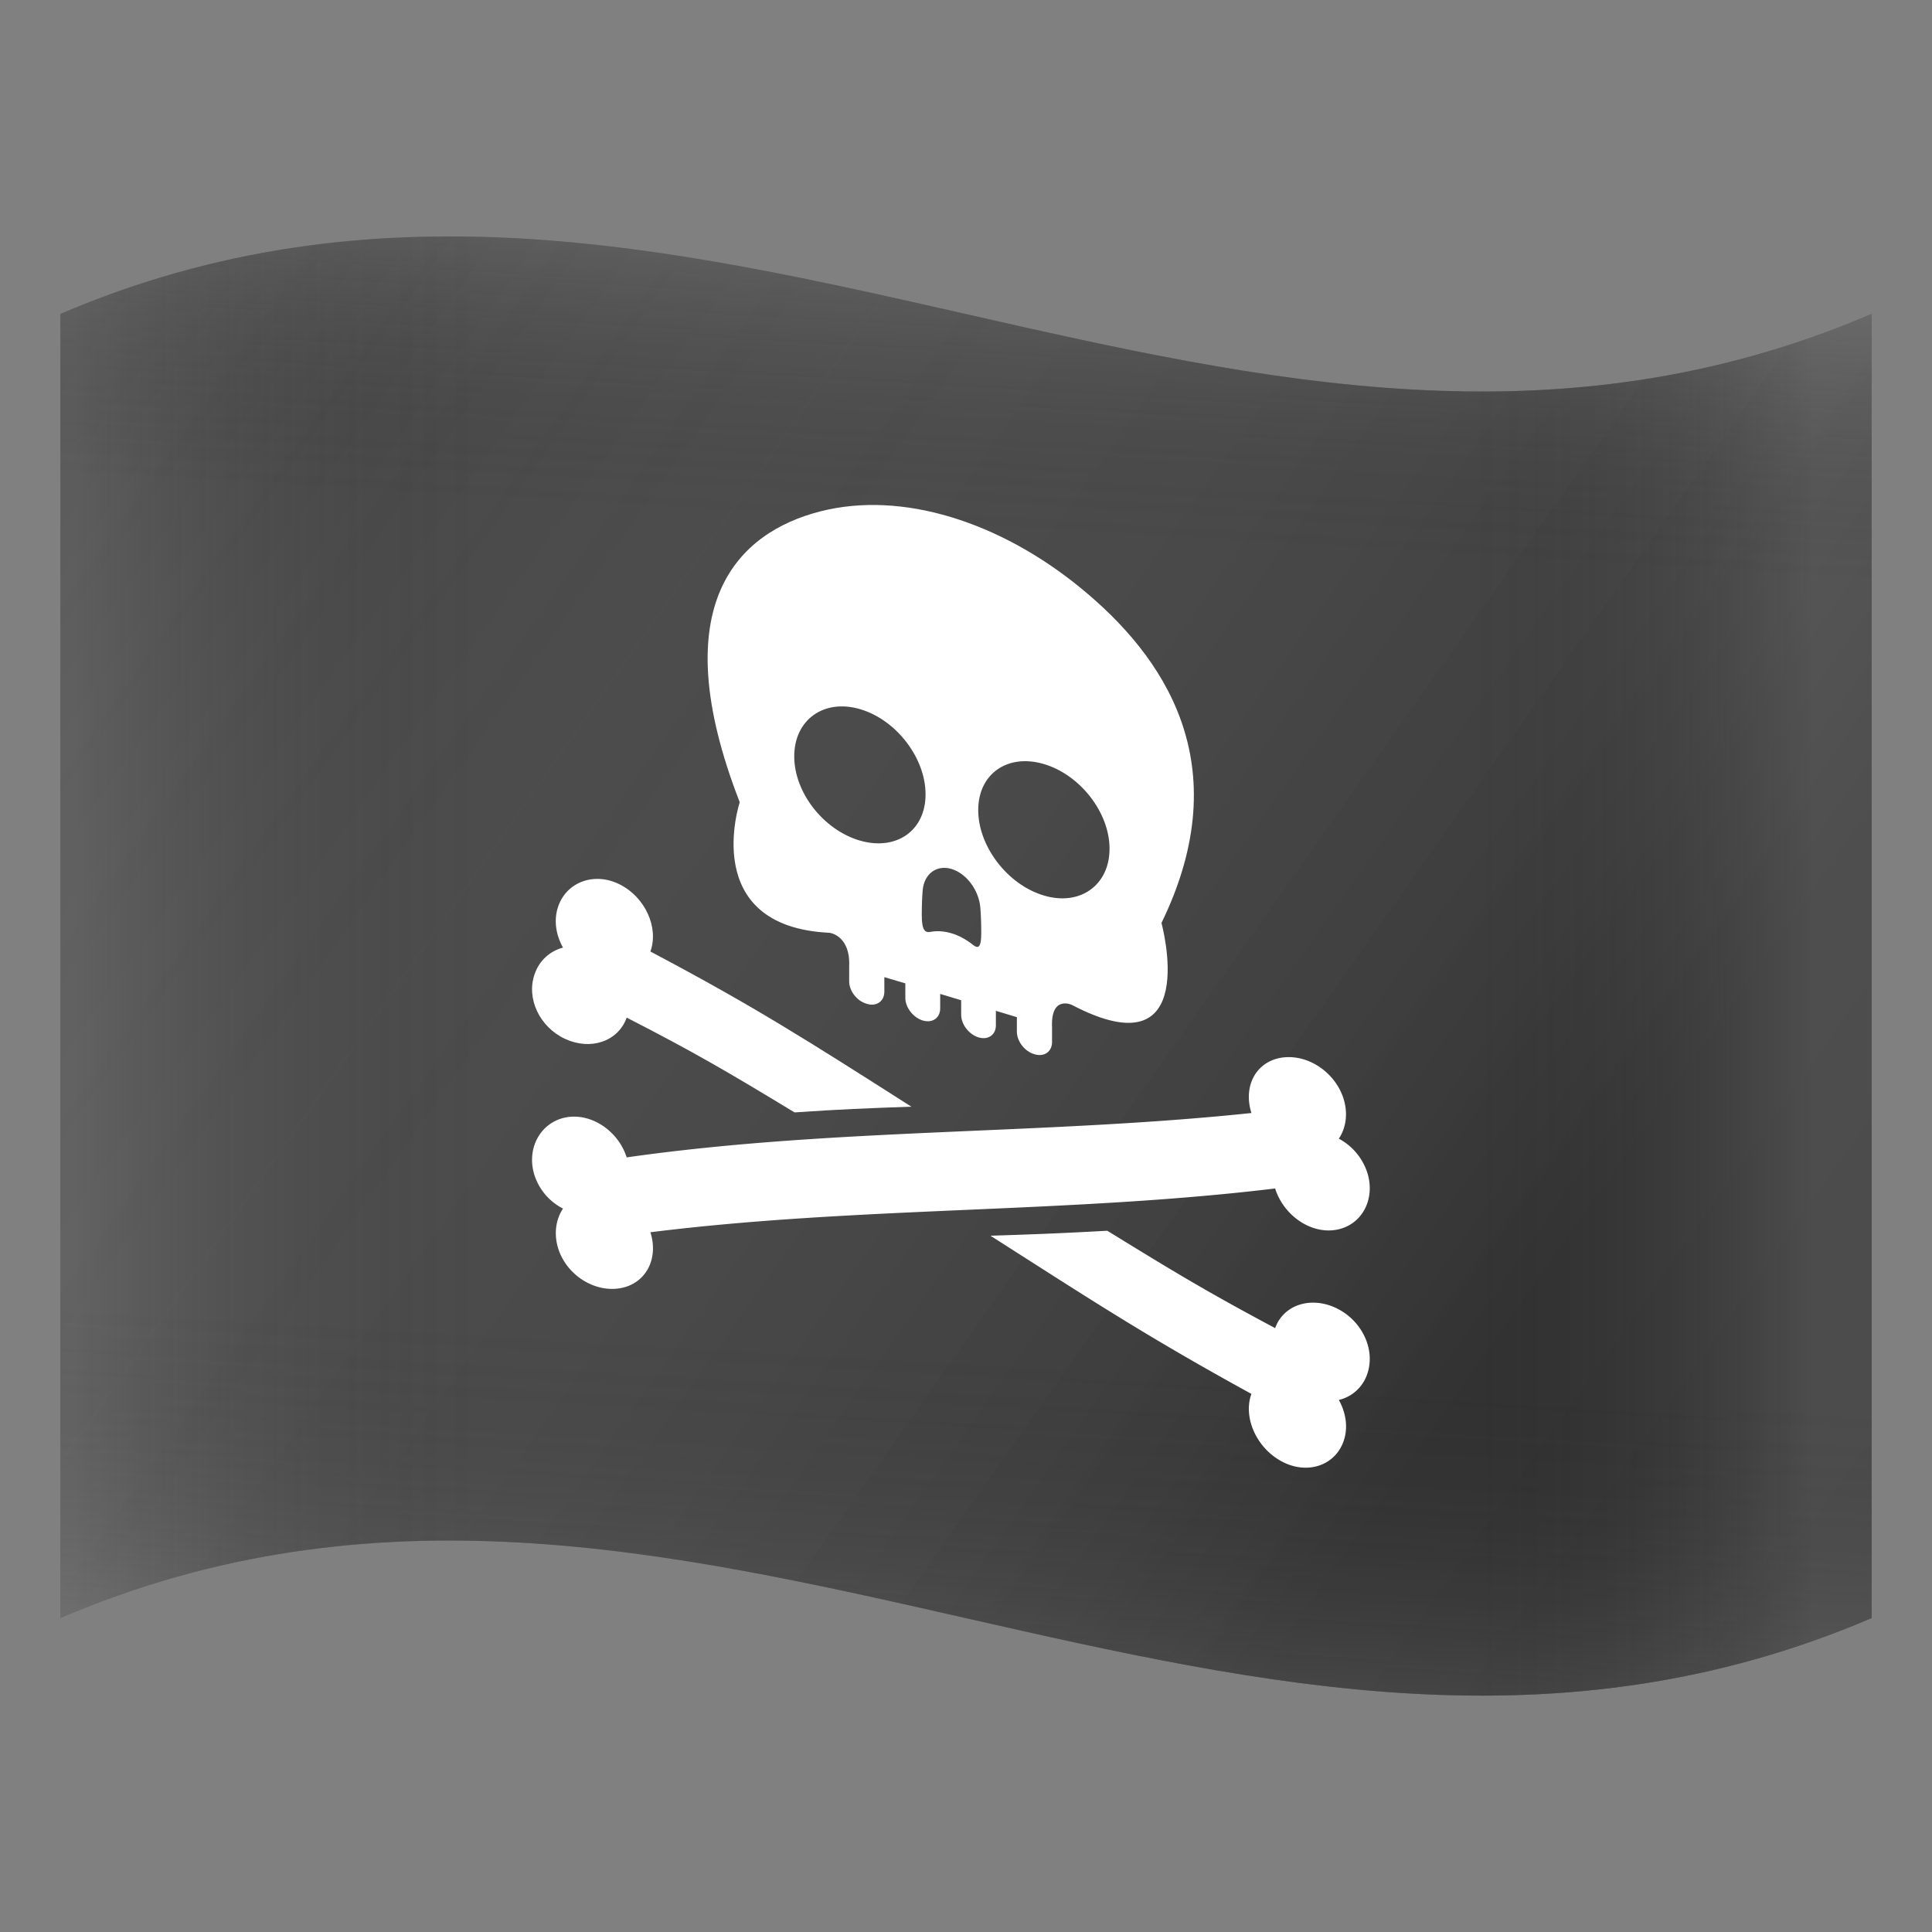
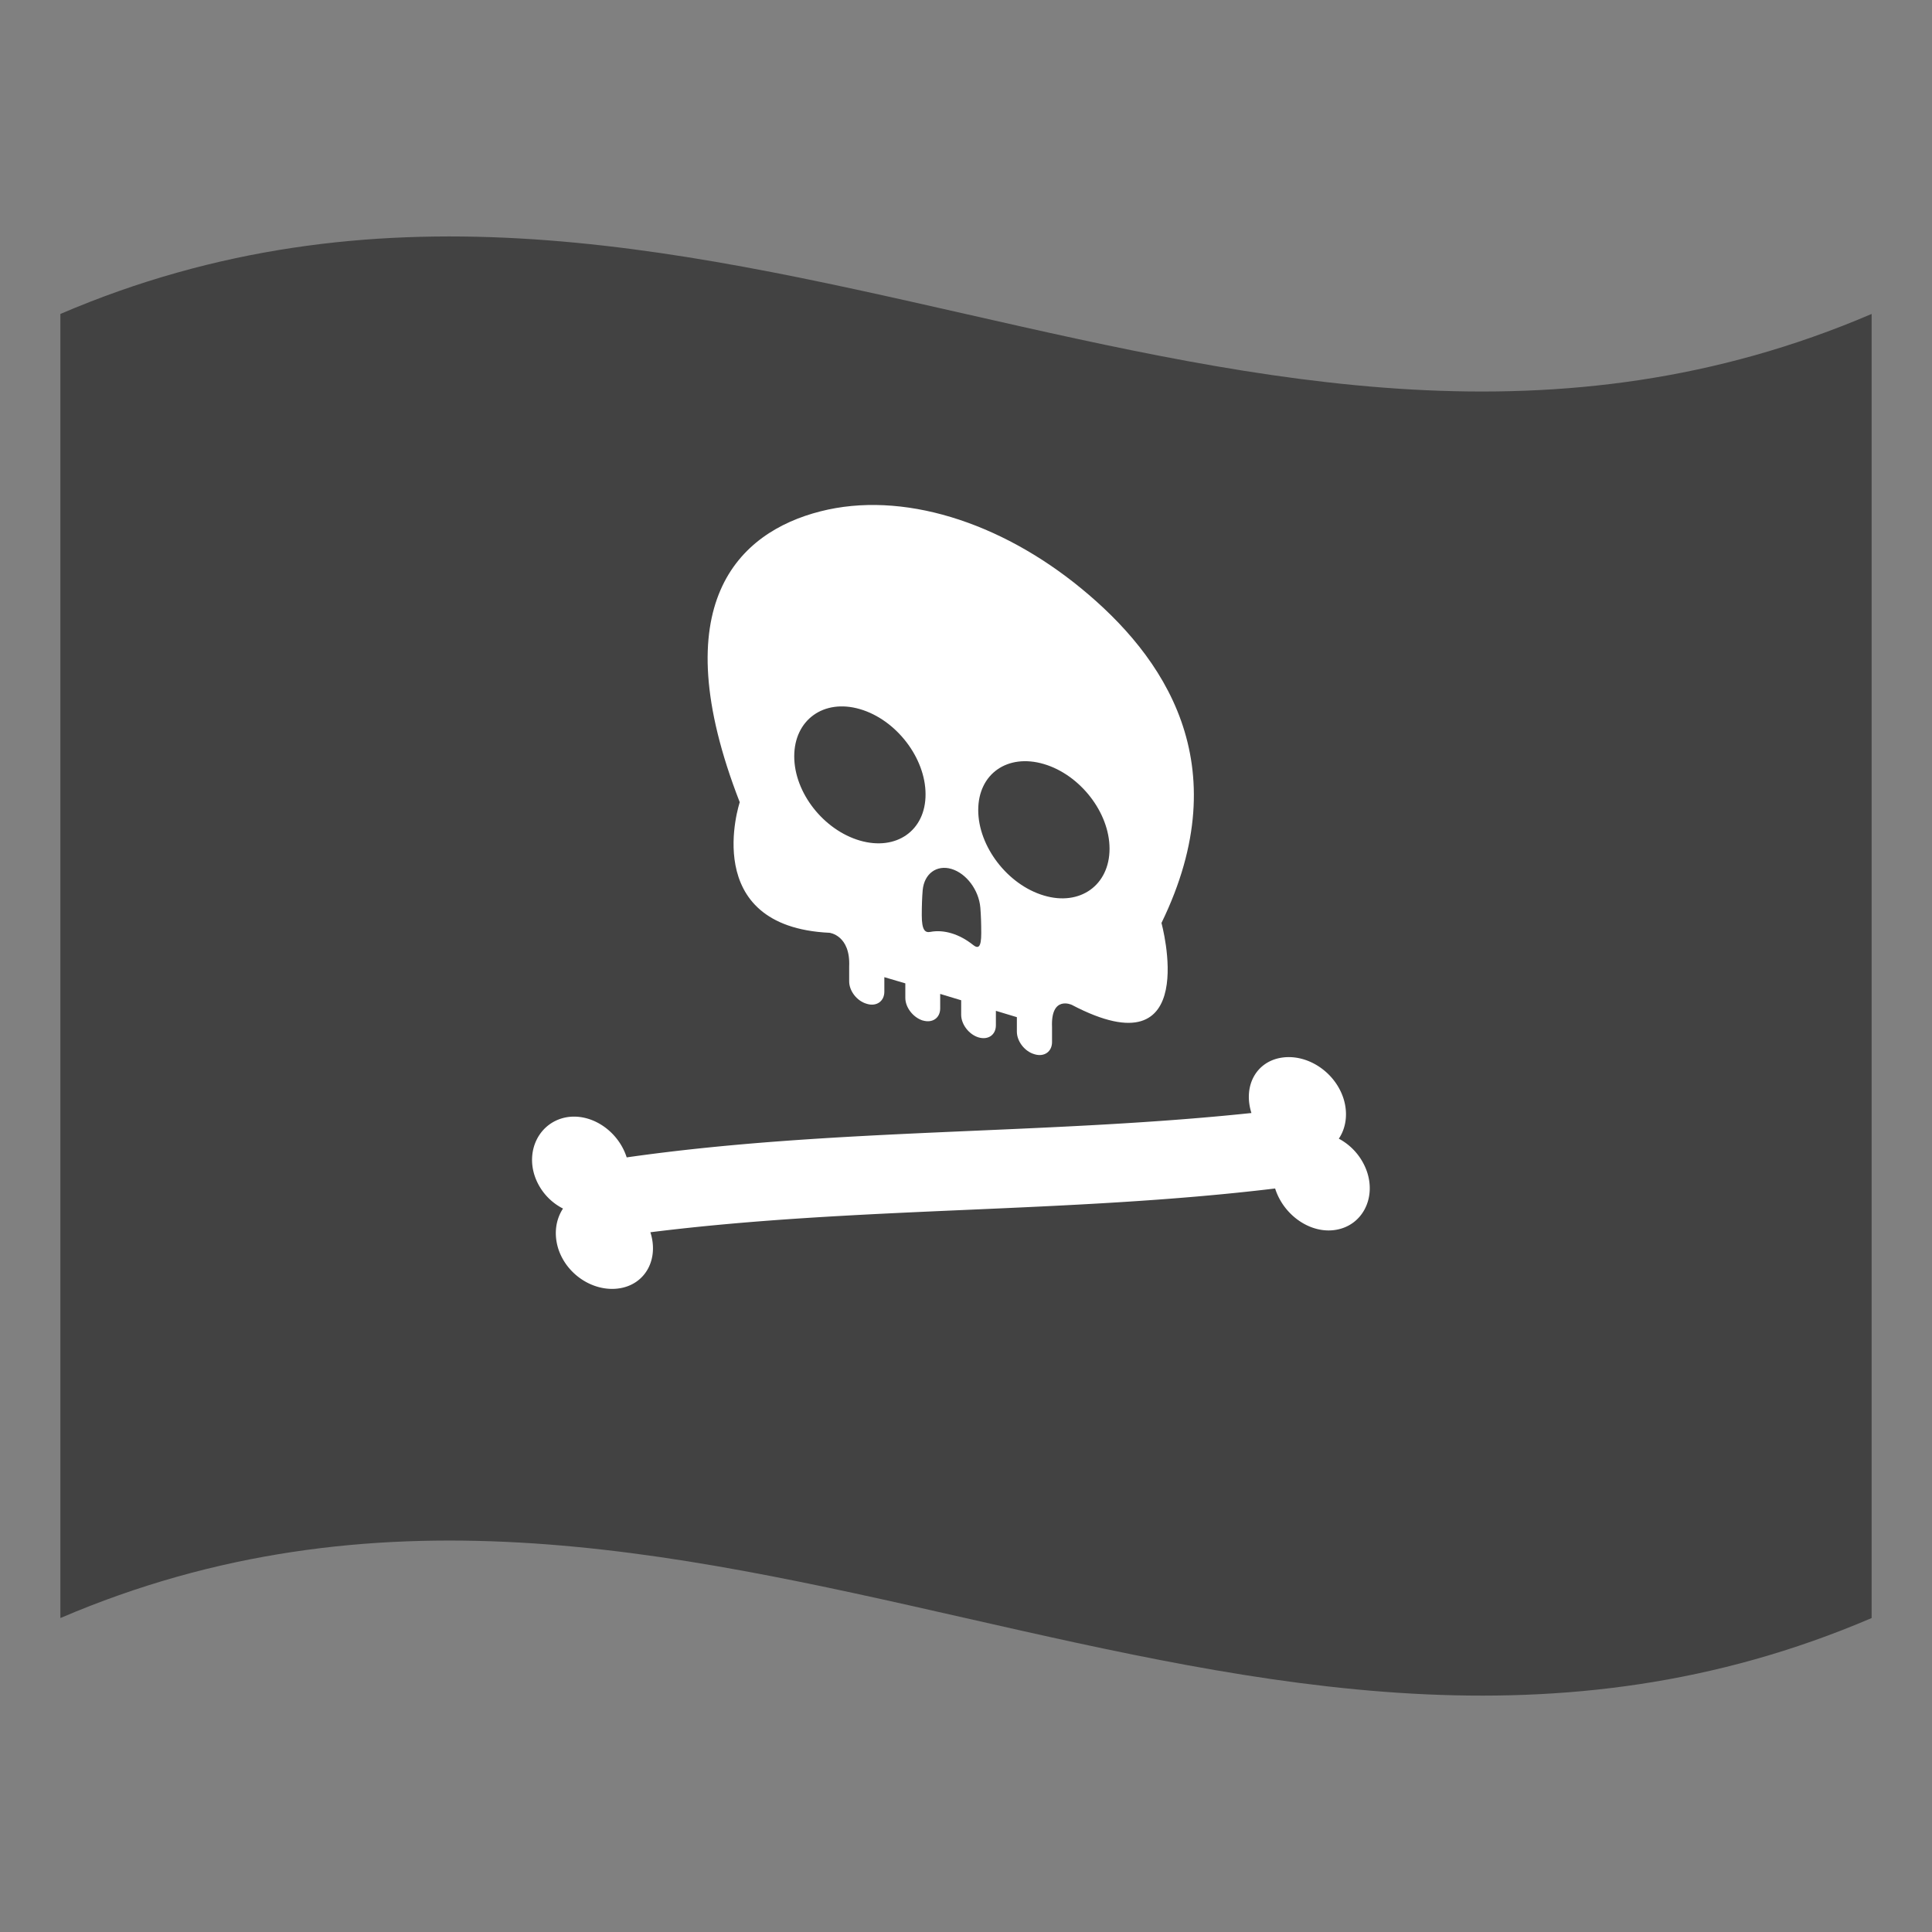
<svg xmlns="http://www.w3.org/2000/svg" width="800px" height="800px" viewBox="0 0 128 128" aria-hidden="true" role="img" class="iconify iconify--noto" preserveAspectRatio="xMidYMid meet">
  <rect x="0" y="0" width="128" height="128" fill="#808080" stroke="none" />
  <path d="M124 107.2c-41.55 17.8-78.49-17.79-120 0V20.8c41.51-17.79 78.45 17.8 120 0v86.4z" fill="#424242">

</path>
  <linearGradient id="IconifyId17ecdb2904d178eab19641" gradientUnits="userSpaceOnUse" x1="5.371" y1="105.342" x2="122.371" y2="22.841" gradientTransform="matrix(1 0 0 -1 0 128)">
    <stop offset="0" stop-color="#ffffff" stop-opacity="0">

</stop>
    <stop offset=".801" stop-color="#090909" stop-opacity=".915">

</stop>
    <stop offset="1">

</stop>
  </linearGradient>
-   <path d="M124 107.2c-41.55 17.8-78.49-17.79-120 0V20.8c41.51-17.79 78.45 17.8 120 0v86.4z" opacity=".3" fill="url(#IconifyId17ecdb2904d178eab19641)">
- 
- </path>
  <linearGradient id="IconifyId17ecdb2904d178eab19642" gradientUnits="userSpaceOnUse" x1="4.821" y1="64.002" x2="120.172" y2="64.002">
    <stop offset=".001" stop-color="#bfbebe">

</stop>
    <stop offset=".234" stop-color="#212121" stop-opacity="0">

</stop>
    <stop offset=".803" stop-color="#212121" stop-opacity="0">

</stop>
    <stop offset="1" stop-color="#bfbebe">

</stop>
  </linearGradient>
-   <path d="M124 107.2c-41.55 17.8-78.49-17.79-120 0V20.8c41.51-17.79 78.45 17.8 120 0v86.4z" opacity=".2" fill="url(#IconifyId17ecdb2904d178eab19642)">
- 
- </path>
  <linearGradient id="IconifyId17ecdb2904d178eab19643" gradientUnits="userSpaceOnUse" x1="66.837" y1="16.011" x2="61.035" y2="114.159">
    <stop offset=".001" stop-color="#bfbebe">

</stop>
    <stop offset=".197" stop-color="#212121" stop-opacity="0">

</stop>
    <stop offset=".75" stop-color="#212121" stop-opacity="0">

</stop>
    <stop offset="1" stop-color="#bfbebe">

</stop>
  </linearGradient>
-   <path d="M124 107.2c-41.55 17.8-78.49-17.79-120 0V20.8c41.51-17.79 78.45 17.8 120 0v86.4z" opacity=".2" fill="url(#IconifyId17ecdb2904d178eab19643)">
- 
- </path>
  <g fill="#ffffff">
-     <path d="M37.44 68.83c1.68.78 3.51.18 4.08-1.41c4.45 2.28 6.67 3.58 11.12 6.28c3.1-.21 4.64-.27 7.74-.38c-6.91-4.4-10.37-6.62-17.29-10.28c.57-1.58-.34-3.59-2.02-4.44s-3.51-.18-4.08 1.43c-.32.9-.17 1.9.31 2.75c-.86.23-1.57.85-1.88 1.76c-.57 1.62.34 3.51 2.02 4.29z">
- 
- </path>
-     <path d="M88.56 86.68c-1.68-.82-3.51-.26-4.08 1.31c-4.45-2.37-6.67-3.71-11.12-6.45c-3.1.17-4.64.23-7.74.33c6.91 4.41 10.37 6.68 17.29 10.48c-.57 1.56.34 3.59 2.02 4.48s3.51.27 4.08-1.33c.32-.89.17-1.9-.31-2.75a2.61 2.61 0 0 0 1.88-1.71c.57-1.62-.34-3.54-2.02-4.36z">
- 
- </path>
    <path d="M84.48 78.74c.57 1.8 2.39 3.05 4.08 2.73c1.68-.31 2.59-2.04 2.02-3.8a3.93 3.93 0 0 0-1.88-2.23c.48-.71.62-1.68.31-2.66c-.57-1.77-2.39-2.96-4.08-2.71s-2.59 1.86-2.02 3.67c-13.78 1.45-27.65.98-41.39 2.94c-.57-1.78-2.39-2.99-4.08-2.64c-1.68.36-2.59 2.11-2.02 3.85a3.8 3.8 0 0 0 1.88 2.18c-.48.73-.62 1.69-.31 2.67c.57 1.75 2.39 2.89 4.08 2.61s2.59-1.92 2.02-3.71c13.76-1.72 27.63-1.24 41.39-2.9z">

</path>
    <path d="M71.64 38.99c-5.39-4.43-11.89-6.49-17.29-5.11c-5.41 1.38-10.46 6.12-5.34 19.27c0 0-2.74 8.24 5.95 8.65c0 0 1.39.16 1.3 2.23v.99c0 .64.52 1.3 1.15 1.48c.01 0 .02.01.03.01c.64.19 1.15-.18 1.15-.81v-.96c.56.16.83.25 1.39.41v.96c0 .64.52 1.3 1.15 1.5h.01c.64.19 1.15-.17 1.15-.8v-.96l1.39.42v.96c0 .64.52 1.31 1.15 1.5c.64.19 1.15-.17 1.15-.8v-.96l1.39.42v.96c0 .64.52 1.31 1.15 1.49c.01 0 .02.01.03.01c.64.19 1.15-.18 1.15-.81v-.99c-.09-2.12 1.3-1.48 1.3-1.48c8.7 4.57 5.95-5.42 5.95-5.42c5.15-10.58.1-17.72-5.31-22.16zm-14.67 16.7c-2.4-.7-4.35-3.17-4.35-5.58s1.95-3.83 4.35-3.13c2.41.7 4.35 3.24 4.35 5.64c.01 2.41-1.94 3.77-4.35 3.07zm7.48 6.9c-.89-.71-1.92-1.02-2.81-.85c-.35.07-.57-.11-.57-1.1c0-.64.02-1.19.06-1.66c.1-1.1.93-1.7 1.91-1.41c.99.3 1.81 1.4 1.91 2.56c.04.49.06 1.06.06 1.7c0 .98-.21 1.04-.56.76zm4.71-3.26c-2.4-.71-4.35-3.25-4.35-5.66s1.95-3.76 4.35-3.05s4.35 3.21 4.35 5.61c0 2.41-1.95 3.82-4.35 3.1z">

</path>
  </g>
</svg>